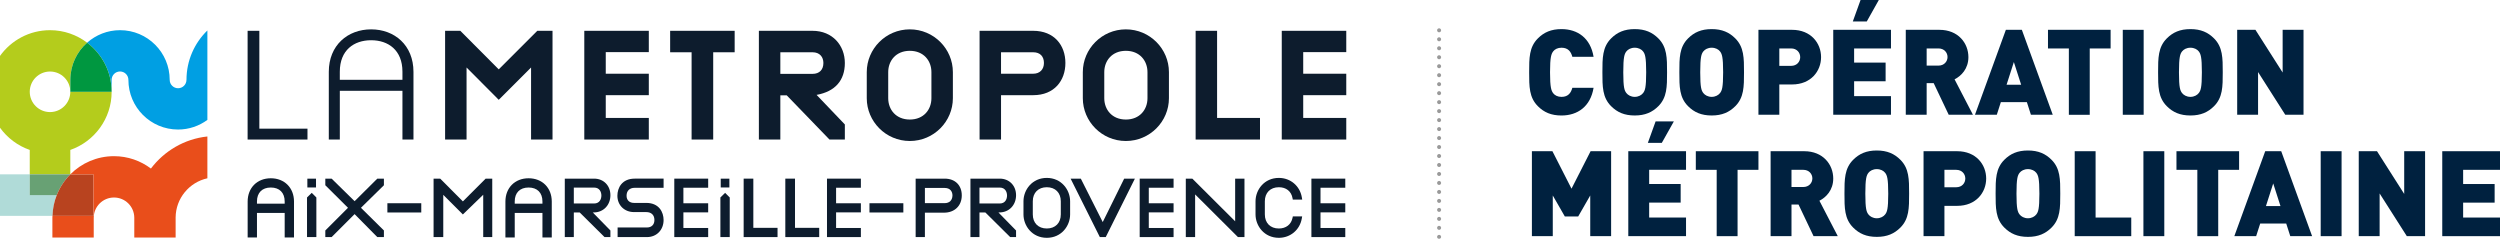
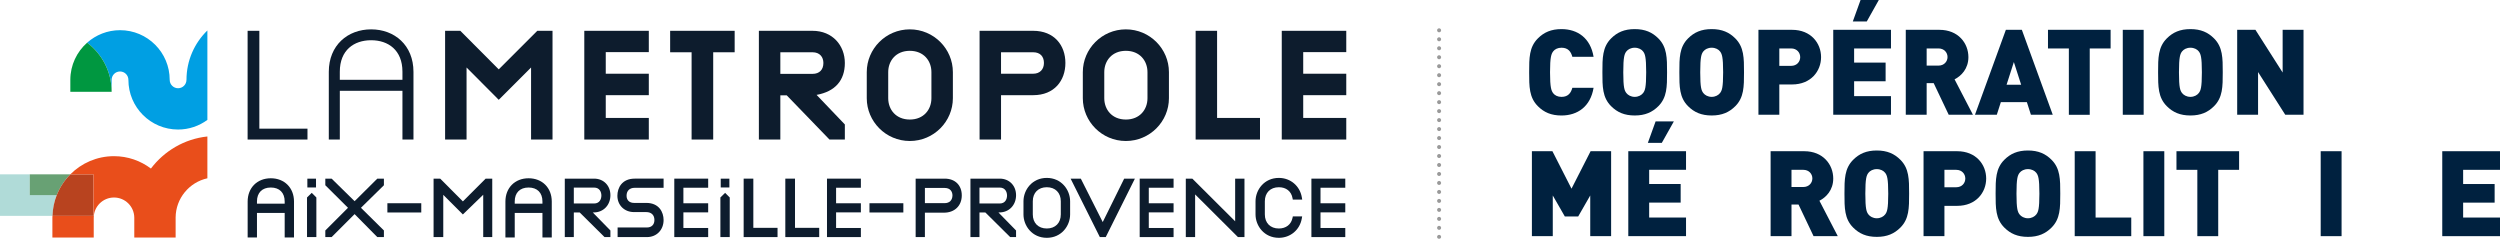
<svg xmlns="http://www.w3.org/2000/svg" id="Calque_1" data-name="Calque 1" viewBox="0 0 6242.2 596.43">
  <defs>
    <style>      .cls-1 {        fill: #b4cc1c;      }      .cls-2 {        fill: #00213f;      }      .cls-3 {        fill: #009740;      }      .cls-4 {        fill: #68a174;      }      .cls-5 {        fill: #e94e1b;      }      .cls-6 {        stroke-dasharray: 0 22.42;      }      .cls-6, .cls-7 {        fill: none;        stroke: #000;        stroke-linecap: round;        stroke-miterlimit: 10;        stroke-width: 10px;      }      .cls-8 {        opacity: .4;      }      .cls-9 {        fill: #b8431f;      }      .cls-10 {        fill: #b0dbd8;      }      .cls-11 {        fill: #009fe3;      }      .cls-12 {        fill: #0d1c2d;      }    </style>
  </defs>
  <g>
    <g>
-       <path class="cls-1" d="M74.28,374.37v60.98h101.29s0,0,0,0v-60.99c60.04-20.97,103.19-77.95,103.19-145.14,0-.15-.02-.3-.02-.45v.45h-103.13v-29.82c0-36.98,16.28-70.07,41.95-92.8-25.79-19.52-57.81-31.23-92.65-31.23-51.51,0-96.99,25.4-124.91,64.27v179.29c18.31,25.37,44.17,44.95,74.28,55.45ZM124.91,178.59c27.96,0,50.63,22.67,50.63,50.63s-22.67,50.63-50.63,50.63-50.63-22.67-50.63-50.63,22.67-50.63,50.63-50.63Z" />
      <path class="cls-11" d="M465.62,199.39h-.05c0,11.56-9.37,20.93-20.93,20.93s-20.93-9.37-20.93-20.93c0-68.5-55.53-124.03-124.03-124.03-31.53,0-60.22,11.86-82.11,31.23,37,28,61.03,72.22,61.18,122.17v-29.37c0-11.56,9.37-20.93,20.93-20.93s20.93,9.37,20.93,20.93h0c0,68.5,55.53,124.03,124.03,124.03,27.4,0,52.64-8.99,73.17-24.04V76.02c-32.15,31.3-52.18,74.97-52.18,123.37Z" />
      <path class="cls-10" d="M141.72,487.14h-67.44v-51.8H0v103.59h131.06c.57-18.25,4.27-35.68,10.66-51.8Z" />
      <path class="cls-3" d="M217.56,106.6c-25.67,22.72-41.95,55.82-41.95,92.8v29.82h103.13v-.45c-.14-49.95-24.18-94.17-61.18-122.17Z" />
      <path class="cls-4" d="M74.28,435.35v51.8h67.44c7.75-19.53,19.28-37.14,33.85-51.8h-101.29Z" />
      <path class="cls-9" d="M175.58,435.35h0c-14.56,14.65-26.1,32.26-33.85,51.8-6.39,16.11-10.09,33.55-10.66,51.8h102.39v-103.59h-57.87Z" />
      <path class="cls-5" d="M376.86,420.83c-25.71-19.31-57.56-30.89-92.19-30.89-42.65,0-81.23,17.37-109.09,45.39h0s57.87,0,57.87,0v103.59h-102.39c-.05,1.63-.25,3.22-.25,4.86v49.37h103.23v-49.37c0-27.96,22.67-50.63,50.63-50.63s50.63,22.67,50.63,50.63v49.37h103.23v-49.37h-.05c0-.18.03-.35.03-.53.25-48.01,34.17-88.17,79.31-98.1v-104.4c-57.48,6.1-107.75,36.26-140.95,80.06Z" />
    </g>
    <g>
      <g>
        <path class="cls-12" d="M618.24,76.93h29.32v244.33h120.18v27.15h-149.49V76.93Z" />
        <path class="cls-12" d="M1032.38,179.37v169.05h-27.52v-121.63h-156.37v121.63h-27.51v-169.05c0-66.6,47.42-106.06,105.7-106.06s105.7,39.45,105.7,106.06ZM848.49,199.27h156.37v-20.27c0-53.94-35.47-78.55-78.19-78.55s-78.19,24.61-78.19,78.55v20.27Z" />
        <path class="cls-12" d="M1326,168.5l-80.72,80.72-80.35-80.72v179.91h-53.57V76.93h38.01l95.92,96.29,96.29-96.29h38.01v271.48h-53.57v-179.91Z" />
        <path class="cls-12" d="M1458.92,76.93h161.08v53.21h-107.5v53.94h107.5v53.57h-107.5v56.83h107.5v53.94h-161.08V76.93Z" />
        <path class="cls-12" d="M1780.77,348.41h-53.94v-217.91h-53.57v-53.57h161.08v53.57h-53.57v217.91Z" />
        <path class="cls-12" d="M2109.48,310.76v37.65h-38.37l-106.78-110.41h-15.93v110.41h-53.57V76.93h133.93c50.31,0,80.72,36.92,80.72,80.35s-24.25,71.31-70.58,79.64l70.58,73.84ZM2028.76,184.44c17.38,0,27.15-10.5,27.15-27.16,0-14.84-9.05-26.78-27.15-26.78h-80.35v53.94h80.35Z" />
        <path class="cls-12" d="M2271.7,73.31c60.09,0,107.51,48.86,107.51,106.78v65.16c0,57.92-47.42,106.79-107.51,106.79s-107.5-48.87-107.5-106.79v-65.16c0-57.92,47.42-106.78,107.5-106.78ZM2271.7,126.88c-34.75,0-53.94,24.97-53.94,53.21v65.16c0,28.24,19.19,53.21,53.94,53.21s53.94-24.97,53.94-53.21v-65.16c0-28.23-19.19-53.21-53.94-53.21Z" />
        <path class="cls-12" d="M2660.17,157.28c0,43.8-27.51,80.36-80.36,80.36h-80.35v110.77h-53.57V76.93h133.93c52.13,0,80.36,35.83,80.36,80.35ZM2606.59,157.28c0-15.93-9.05-26.78-26.79-26.78h-80.35v53.57h80.35c17.02,0,26.79-11.21,26.79-26.79Z" />
        <path class="cls-12" d="M2811.17,73.31c60.09,0,107.51,48.86,107.51,106.78v65.16c0,57.92-47.42,106.79-107.51,106.79s-107.5-48.87-107.5-106.79v-65.16c0-57.92,47.42-106.78,107.5-106.78ZM2811.17,126.88c-34.75,0-53.94,24.97-53.94,53.21v65.16c0,28.24,19.19,53.21,53.94,53.21s53.94-24.97,53.94-53.21v-65.16c0-28.23-19.19-53.21-53.94-53.21Z" />
        <path class="cls-12" d="M2985.35,76.93h53.57v217.55h107.14v53.94h-160.71V76.93Z" />
        <path class="cls-12" d="M3200.4,76.93h161.08v53.21h-107.5v53.94h107.5v53.57h-107.5v56.83h107.5v53.94h-161.08V76.93Z" />
      </g>
      <path class="cls-12" d="M676.22,445.12c-34.07,0-57.86,23.87-57.86,58.04v89.72h23.27v-61.15h69.19v61.15h23.27v-89.72c0-34.17-23.8-58.04-57.87-58.04ZM676.22,468.21c21.66,0,34.6,13,34.6,34.77v5.48h-69.19v-5.48c0-21.77,12.93-34.77,34.59-34.77Z" />
      <polygon class="cls-12" points="885.4 502.35 828.02 446.03 812.28 446.03 812.28 462.54 868.91 518.83 812.28 575.47 812.28 591.97 828.05 591.97 885.4 534.62 942.06 591.97 958.58 591.97 958.58 575.45 901.26 518.83 958.58 462.56 958.58 446.03 942.09 446.03 885.4 502.35" />
      <rect class="cls-12" x="967.26" y="507.45" width="84.61" height="23.09" />
      <polygon class="cls-12" points="1155.76 502.85 1099.11 446.03 1082.59 446.03 1082.59 591.97 1106.78 591.97 1106.78 486.54 1155.69 535.45 1206.54 486.27 1206.54 591.97 1229.09 591.97 1229.09 446.03 1212.58 446.03 1155.76 502.85" />
      <path class="cls-12" d="M1319.82,445.12c-34.07,0-57.86,23.87-57.86,58.04v89.72h23.27v-61.15h69.19v61.15h23.27v-89.72c0-34.17-23.8-58.04-57.87-58.04ZM1319.82,468.21c21.66,0,34.6,13,34.6,34.77v5.48h-69.19v-5.48c0-21.77,12.93-34.77,34.59-34.77Z" />
      <path class="cls-12" d="M1524.12,487.33c0-23.93-17.06-41.3-40.57-41.3h-73.34v145.94h22.55v-61.52h14.63l62.06,61.52h14.67v-16.48l-44.09-45.04h2.24c24.25,0,41.85-18.14,41.85-43.12ZM1432.75,468.39h50.79c13.31,0,18.04,10.69,18.04,19.85s-4.73,19.85-18.04,19.85h-50.79v-39.7Z" />
      <path class="cls-12" d="M1541.55,488.79c0,23.61,17.44,40.75,41.48,40.75h30.57c12.77,0,20.4,7.42,20.4,19.85,0,11.46-7.12,18.58-18.58,18.58h-73.34v24h73.34c24.04,0,41.48-17.91,41.48-42.58,0-19.73-11.34-42.76-43.31-42.76h-30.57c-11.46,0-18.58-6.84-18.58-17.85,0-12.43,7.62-19.86,20.39-19.86h72.07v-22.91h-72.07c-31.96,0-43.3,23.04-43.3,42.76Z" />
      <polygon class="cls-12" points="1683.63 591.97 1768.23 591.97 1768.23 569.24 1706.35 569.24 1706.35 530.27 1768.23 530.27 1768.23 507.55 1706.35 507.55 1706.35 468.75 1768.23 468.75 1768.23 446.03 1683.63 446.03 1683.63 591.97" />
      <polygon class="cls-12" points="1880.98 446.03 1856.81 446.03 1856.81 591.97 1941.41 591.97 1941.41 568.88 1880.98 568.88 1880.98 446.03" />
      <polygon class="cls-12" points="1985.03 446.03 1960.85 446.03 1960.85 591.97 2045.46 591.97 2045.46 568.88 1985.03 568.88 1985.03 446.03" />
      <polygon class="cls-12" points="2064.9 591.97 2149.5 591.97 2149.5 569.24 2087.62 569.24 2087.62 530.27 2149.5 530.27 2149.5 507.55 2087.62 507.55 2087.62 468.75 2149.5 468.75 2149.5 446.03 2064.9 446.03 2064.9 591.97" />
      <rect class="cls-12" x="2170.95" y="507.45" width="84.61" height="23.09" />
      <path class="cls-12" d="M2358.88,446.03h-72.61v145.94h23.09v-60.97h47.7c26.56,0,44.39-17.33,44.39-43.12s-17.11-41.85-42.58-41.85ZM2358.88,507.18h-49.51v-37.88h49.51c14.24,0,19.31,9.69,19.31,18.76,0,3.19-.93,19.12-19.31,19.12Z" />
      <path class="cls-12" d="M2536.98,487.33c0-23.93-17.06-41.3-40.57-41.3h-73.33v145.94h22.54v-61.52h14.63l62.06,61.52h14.67v-16.48l-44.09-45.04h2.24c24.25,0,41.85-18.14,41.85-43.12ZM2445.62,468.39h50.79c13.31,0,18.04,10.69,18.04,19.85s-4.73,19.85-18.04,19.85h-50.79v-39.7Z" />
      <path class="cls-12" d="M2613.73,444.21c-36.45,0-58.23,29.7-58.23,58.41v32.76c0,28.71,21.78,58.41,58.23,58.41s58.23-29.7,58.23-58.41v-32.76c0-28.71-21.78-58.41-58.23-58.41ZM2613.73,570.52c-21.24,0-34.96-13.79-34.96-35.14v-32.76c0-21.35,13.72-35.14,34.96-35.14s34.96,13.79,34.96,35.14v32.76c0,21.35-13.72,35.14-34.96,35.14Z" />
      <polygon class="cls-12" points="2753.4 554.47 2698.65 446.03 2673.19 446.03 2746.16 591.97 2760.92 591.97 2833.7 446.03 2806.93 446.03 2753.4 554.47" />
      <polygon class="cls-12" points="2845.66 591.97 2930.26 591.97 2930.26 569.24 2868.38 569.24 2868.38 530.27 2930.26 530.27 2930.26 507.55 2868.38 507.55 2868.38 468.75 2930.26 468.75 2930.26 446.03 2845.66 446.03 2845.66 591.97" />
      <polygon class="cls-12" points="3084.02 552.58 2977.11 446.03 2960.8 446.03 2960.8 591.97 2984.07 591.97 2984.07 485.42 3090.98 591.97 3107.29 591.97 3107.29 446.03 3084.02 446.03 3084.02 552.58" />
      <path class="cls-12" d="M3193.12,467.48c18.22,0,30.99,10.12,34.13,27.08l.72,3.86h23.52l-.92-5.5c-4.81-28.68-28.43-48.71-57.44-48.71-36.45,0-58.23,29.7-58.23,58.41v32.76c0,28.71,21.78,58.41,58.23,58.41,28.72,0,52.26-19.71,57.24-47.94l.98-5.54h-23.29l-.79,3.74c-3.49,16.58-16.26,26.48-34.15,26.48-21.24,0-34.96-13.79-34.96-35.14v-32.76c0-21.35,13.72-35.14,34.96-35.14Z" />
      <polygon class="cls-12" points="3359.02 468.75 3359.02 446.03 3274.42 446.03 3274.42 591.97 3359.02 591.97 3359.02 569.24 3297.14 569.24 3297.14 530.27 3359.02 530.27 3359.02 507.55 3297.14 507.55 3297.14 468.75 3359.02 468.75" />
      <g>
        <polygon class="cls-12" points="778.37 481.53 766.57 493.08 766.59 591.97 789.93 591.97 789.92 493.1 778.37 481.53" />
        <polygon class="cls-12" points="767.45 468.1 789.05 468.1 789.03 446.03 767.42 446.06 767.45 468.1" />
      </g>
      <g>
        <polygon class="cls-12" points="1810.52 481.53 1798.73 493.08 1798.74 591.97 1822.08 591.97 1822.07 493.1 1810.52 481.53" />
        <polygon class="cls-12" points="1799.6 468.1 1821.2 468.1 1821.18 446.03 1799.57 446.06 1799.6 468.1" />
      </g>
    </g>
  </g>
  <g class="cls-8">
    <g>
      <line class="cls-7" x1="3593.26" y1="75.67" x2="3593.26" y2="75.67" />
      <line class="cls-6" x1="3593.26" y1="98.09" x2="3593.26" y2="580.21" />
      <line class="cls-7" x1="3593.26" y1="591.43" x2="3593.26" y2="591.43" />
    </g>
  </g>
  <g>
    <path class="cls-2" d="M3839.86,265.11c-21.74-21.74-21.74-48.85-21.74-84.6s0-62.85,21.74-84.6c15.19-15.19,33.06-23.23,58.98-23.23,40.21,0,72.38,22.34,80.13,69.11h-53.02c-3.28-11.92-9.83-22.64-27.11-22.64-9.53,0-16.68,3.87-20.55,8.94-4.77,6.26-8.04,13.7-8.04,52.43s3.28,46.17,8.04,52.43c3.87,5.06,11.02,8.94,20.55,8.94,17.28,0,23.83-10.72,27.11-22.64h53.02c-7.75,46.77-39.92,69.11-80.13,69.11-25.92,0-43.79-8.04-58.98-23.23Z" />
-     <path class="cls-2" d="M4022.75,265.11c-21.74-21.74-21.74-48.85-21.74-84.6s0-62.85,21.74-84.6c15.19-15.19,33.06-23.23,58.98-23.23s43.79,8.04,58.98,23.23c21.74,21.74,21.74,48.85,21.74,84.6s0,62.85-21.74,84.6c-15.19,15.19-33.06,23.23-58.98,23.23s-43.79-8.04-58.98-23.23ZM4102.58,232.34c4.77-6.26,7.74-13.11,7.74-51.83s-2.98-45.87-7.74-52.13c-3.87-5.06-11.32-9.23-20.85-9.23s-16.98,4.17-20.85,9.23c-4.77,6.26-7.75,13.4-7.75,52.13s2.98,45.58,7.75,51.83c3.87,5.06,11.32,9.53,20.85,9.53s16.98-4.47,20.85-9.53Z" />
+     <path class="cls-2" d="M4022.75,265.11c-21.74-21.74-21.74-48.85-21.74-84.6s0-62.85,21.74-84.6c15.19-15.19,33.06-23.23,58.98-23.23s43.79,8.04,58.98,23.23c21.74,21.74,21.74,48.85,21.74,84.6s0,62.85-21.74,84.6c-15.19,15.19-33.06,23.23-58.98,23.23s-43.79-8.04-58.98-23.23M4102.58,232.34c4.77-6.26,7.74-13.11,7.74-51.83s-2.98-45.87-7.74-52.13c-3.87-5.06-11.32-9.23-20.85-9.23s-16.98,4.17-20.85,9.23c-4.77,6.26-7.75,13.4-7.75,52.13s2.98,45.58,7.75,51.83c3.87,5.06,11.32,9.53,20.85,9.53s16.98-4.47,20.85-9.53Z" />
    <path class="cls-2" d="M4214.88,265.11c-21.74-21.74-21.74-48.85-21.74-84.6s0-62.85,21.74-84.6c15.19-15.19,33.06-23.23,58.98-23.23s43.79,8.04,58.98,23.23c21.74,21.74,21.74,48.85,21.74,84.6s0,62.85-21.74,84.6c-15.19,15.19-33.06,23.23-58.98,23.23s-43.79-8.04-58.98-23.23ZM4294.71,232.34c4.77-6.26,7.75-13.11,7.75-51.83s-2.98-45.87-7.75-52.13c-3.87-5.06-11.32-9.23-20.85-9.23s-16.98,4.17-20.85,9.23c-4.77,6.26-7.74,13.4-7.74,52.13s2.98,45.58,7.74,51.83c3.87,5.06,11.32,9.53,20.85,9.53s16.98-4.47,20.85-9.53Z" />
    <path class="cls-2" d="M4390.62,74.47h84c47.06,0,72.38,33.36,72.38,68.21s-25.32,68.21-72.38,68.21h-31.87v75.66h-52.13V74.47ZM4472.24,164.43c14.3,0,22.64-10.43,22.64-21.74s-8.34-21.74-22.64-21.74h-29.49v43.49h29.49Z" />
    <path class="cls-2" d="M4577.39,74.47h144.17v46.47h-92.04v35.45h78.64v46.47h-78.64v37.24h92.04v46.47h-144.17V74.47ZM4645.6,0h45.58l-30.09,53.62h-34.85l19.36-53.62Z" />
    <path class="cls-2" d="M4758.49,74.47h84c47.06,0,72.38,33.36,72.38,68.21,0,28.89-17.87,47.06-34.55,55.41l45.87,88.47h-60.47l-37.53-78.94h-17.57v78.94h-52.13V74.47ZM4840.11,163.83c14.3,0,22.64-10.43,22.64-21.45s-8.34-21.45-22.64-21.45h-29.49v42.89h29.49Z" />
    <path class="cls-2" d="M5008.41,74.47h39.92l77.15,212.09h-54.51l-10.13-31.57h-64.94l-10.13,31.57h-54.51l77.15-212.09ZM5046.54,211.49l-18.17-56.6-18.17,56.6h36.34Z" />
    <path class="cls-2" d="M5165.69,120.94h-52.13v-46.47h156.39v46.47h-52.13v165.62h-52.13V120.94Z" />
    <path class="cls-2" d="M5300.32,74.47h52.13v212.09h-52.13V74.47Z" />
    <path class="cls-2" d="M5410.24,265.11c-21.74-21.74-21.74-48.85-21.74-84.6s0-62.85,21.74-84.6c15.19-15.19,33.06-23.23,58.98-23.23s43.79,8.04,58.98,23.23c21.74,21.74,21.74,48.85,21.74,84.6s0,62.85-21.74,84.6c-15.19,15.19-33.06,23.23-58.98,23.23s-43.79-8.04-58.98-23.23ZM5490.07,232.34c4.77-6.26,7.74-13.11,7.74-51.83s-2.98-45.87-7.74-52.13c-3.87-5.06-11.32-9.23-20.85-9.23s-16.98,4.17-20.85,9.23c-4.77,6.26-7.75,13.4-7.75,52.13s2.98,45.58,7.75,51.83c3.87,5.06,11.32,9.53,20.85,9.53s16.98-4.47,20.85-9.53Z" />
    <path class="cls-2" d="M5585.98,74.47h45.58l67.92,106.64v-106.64h52.13v212.09h-45.58l-67.92-106.64v106.64h-52.13V74.47Z" />
    <path class="cls-2" d="M3824.97,377.57h51.24l47.66,93.53,47.66-93.53h51.24v212.09h-52.13v-101.58l-30.09,52.43h-33.36l-30.09-52.43v101.58h-52.13v-212.09Z" />
    <path class="cls-2" d="M4065.65,377.57h144.17v46.47h-92.04v35.45h78.64v46.47h-78.64v37.24h92.04v46.47h-144.17v-212.09ZM4133.86,303.1h45.58l-30.09,53.62h-34.85l19.36-53.62Z" />
-     <path class="cls-2" d="M4286.37,424.04h-52.13v-46.47h156.39v46.47h-52.13v165.62h-52.13v-165.62Z" />
    <path class="cls-2" d="M4421.01,377.57h84c47.06,0,72.38,33.36,72.38,68.21,0,28.89-17.87,47.06-34.55,55.41l45.87,88.47h-60.47l-37.53-78.94h-17.57v78.94h-52.13v-212.09ZM4502.63,466.93c14.3,0,22.64-10.43,22.64-21.45s-8.34-21.45-22.64-21.45h-29.49v42.89h29.49Z" />
    <path class="cls-2" d="M4627.14,568.21c-21.74-21.74-21.74-48.85-21.74-84.6s0-62.85,21.74-84.6c15.19-15.19,33.06-23.23,58.98-23.23s43.79,8.04,58.98,23.23c21.74,21.74,21.74,48.85,21.74,84.6s0,62.85-21.74,84.6c-15.19,15.19-33.06,23.23-58.98,23.23s-43.79-8.04-58.98-23.23ZM4706.97,535.45c4.77-6.26,7.74-13.11,7.74-51.83s-2.98-45.87-7.74-52.13c-3.87-5.06-11.32-9.23-20.85-9.23s-16.98,4.17-20.85,9.23c-4.77,6.26-7.75,13.4-7.75,52.13s2.98,45.58,7.75,51.83c3.87,5.06,11.32,9.53,20.85,9.53s16.98-4.47,20.85-9.53Z" />
    <path class="cls-2" d="M4802.88,377.57h84c47.06,0,72.38,33.36,72.38,68.21s-25.32,68.21-72.38,68.21h-31.87v75.66h-52.13v-212.09ZM4884.5,467.53c14.3,0,22.64-10.43,22.64-21.74s-8.34-21.74-22.64-21.74h-29.49v43.49h29.49Z" />
    <path class="cls-2" d="M5004.54,568.21c-21.74-21.74-21.74-48.85-21.74-84.6s0-62.85,21.74-84.6c15.19-15.19,33.06-23.23,58.98-23.23s43.79,8.04,58.98,23.23c21.74,21.74,21.74,48.85,21.74,84.6s0,62.85-21.74,84.6c-15.19,15.19-33.06,23.23-58.98,23.23s-43.79-8.04-58.98-23.23ZM5084.37,535.45c4.77-6.26,7.75-13.11,7.75-51.83s-2.98-45.87-7.75-52.13c-3.87-5.06-11.32-9.23-20.85-9.23s-16.98,4.17-20.85,9.23c-4.77,6.26-7.74,13.4-7.74,52.13s2.98,45.58,7.74,51.83c3.87,5.06,11.32,9.53,20.85,9.53s16.98-4.47,20.85-9.53Z" />
    <path class="cls-2" d="M5180.29,377.57h52.13v165.62h89.07v46.47h-141.19v-212.09Z" />
    <path class="cls-2" d="M5351.86,377.57h52.13v212.09h-52.13v-212.09Z" />
    <path class="cls-2" d="M5486.5,424.04h-52.13v-46.47h156.39v46.47h-52.13v165.62h-52.13v-165.62Z" />
-     <path class="cls-2" d="M5655.99,377.57h39.92l77.15,212.09h-54.51l-10.13-31.57h-64.94l-10.13,31.57h-54.51l77.15-212.09ZM5694.12,514.59l-18.17-56.6-18.17,56.6h36.34Z" />
    <path class="cls-2" d="M5794.5,377.57h52.13v212.09h-52.13v-212.09Z" />
-     <path class="cls-2" d="M5889.51,377.57h45.58l67.92,106.64v-106.64h52.13v212.09h-45.58l-67.92-106.64v106.64h-52.13v-212.09Z" />
    <path class="cls-2" d="M6098.03,377.57h144.17v46.47h-92.04v35.45h78.64v46.47h-78.64v37.24h92.04v46.47h-144.17v-212.09Z" />
  </g>
</svg>